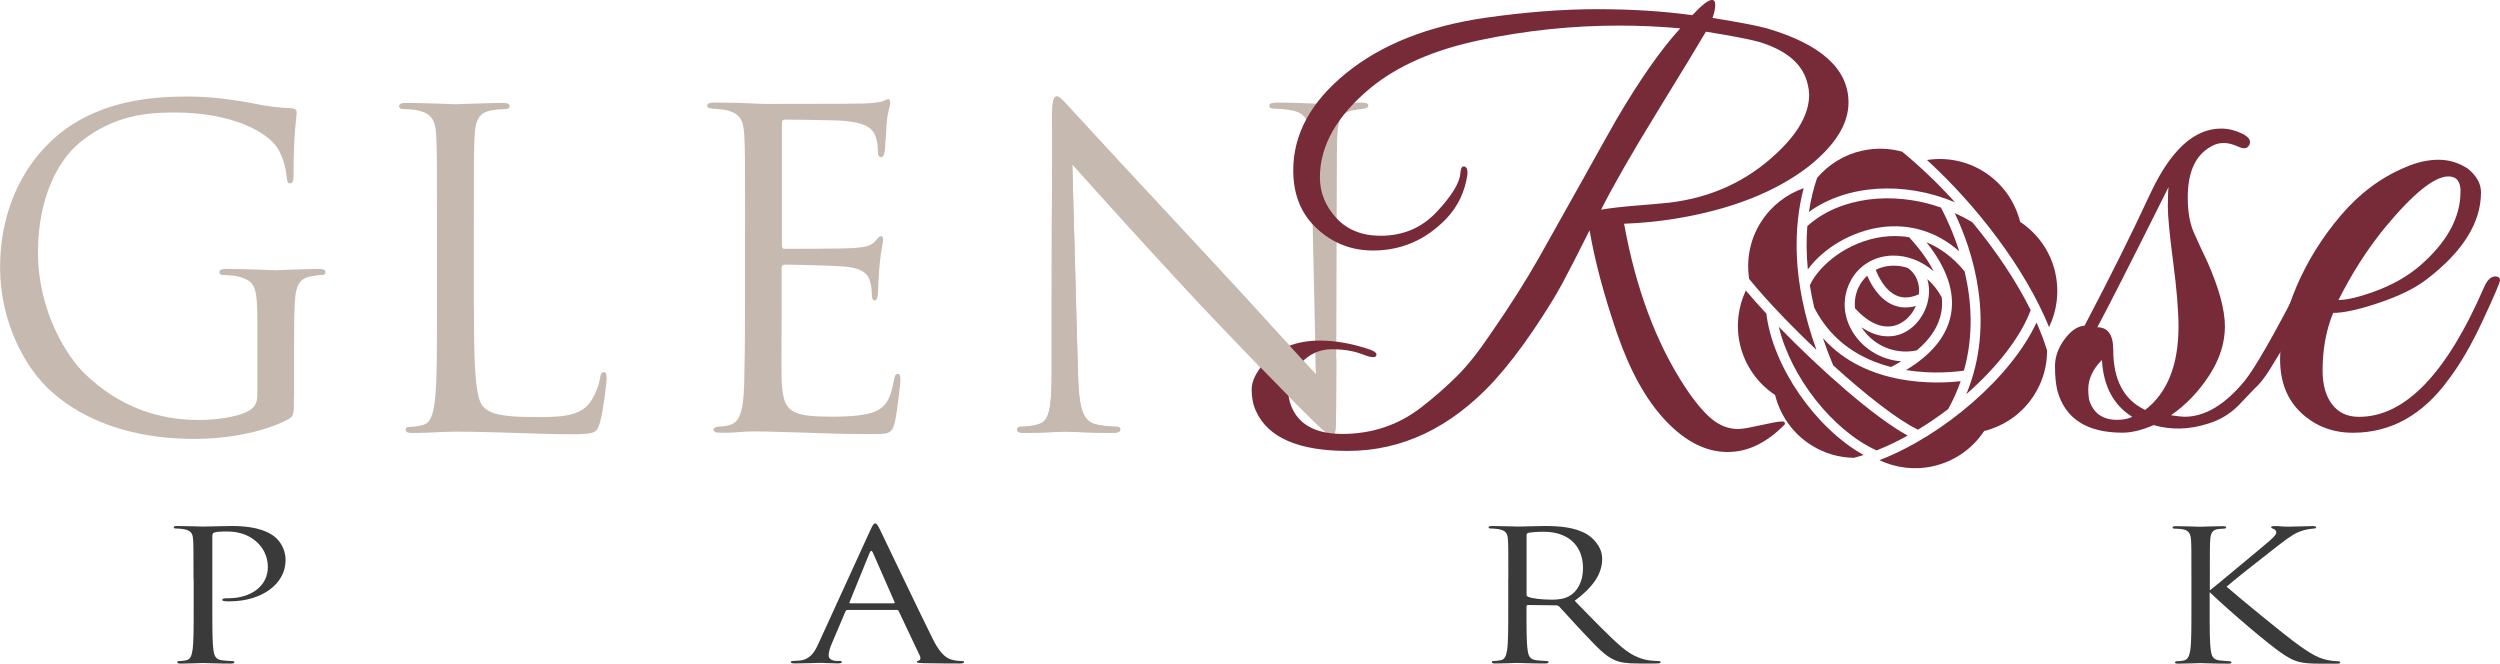
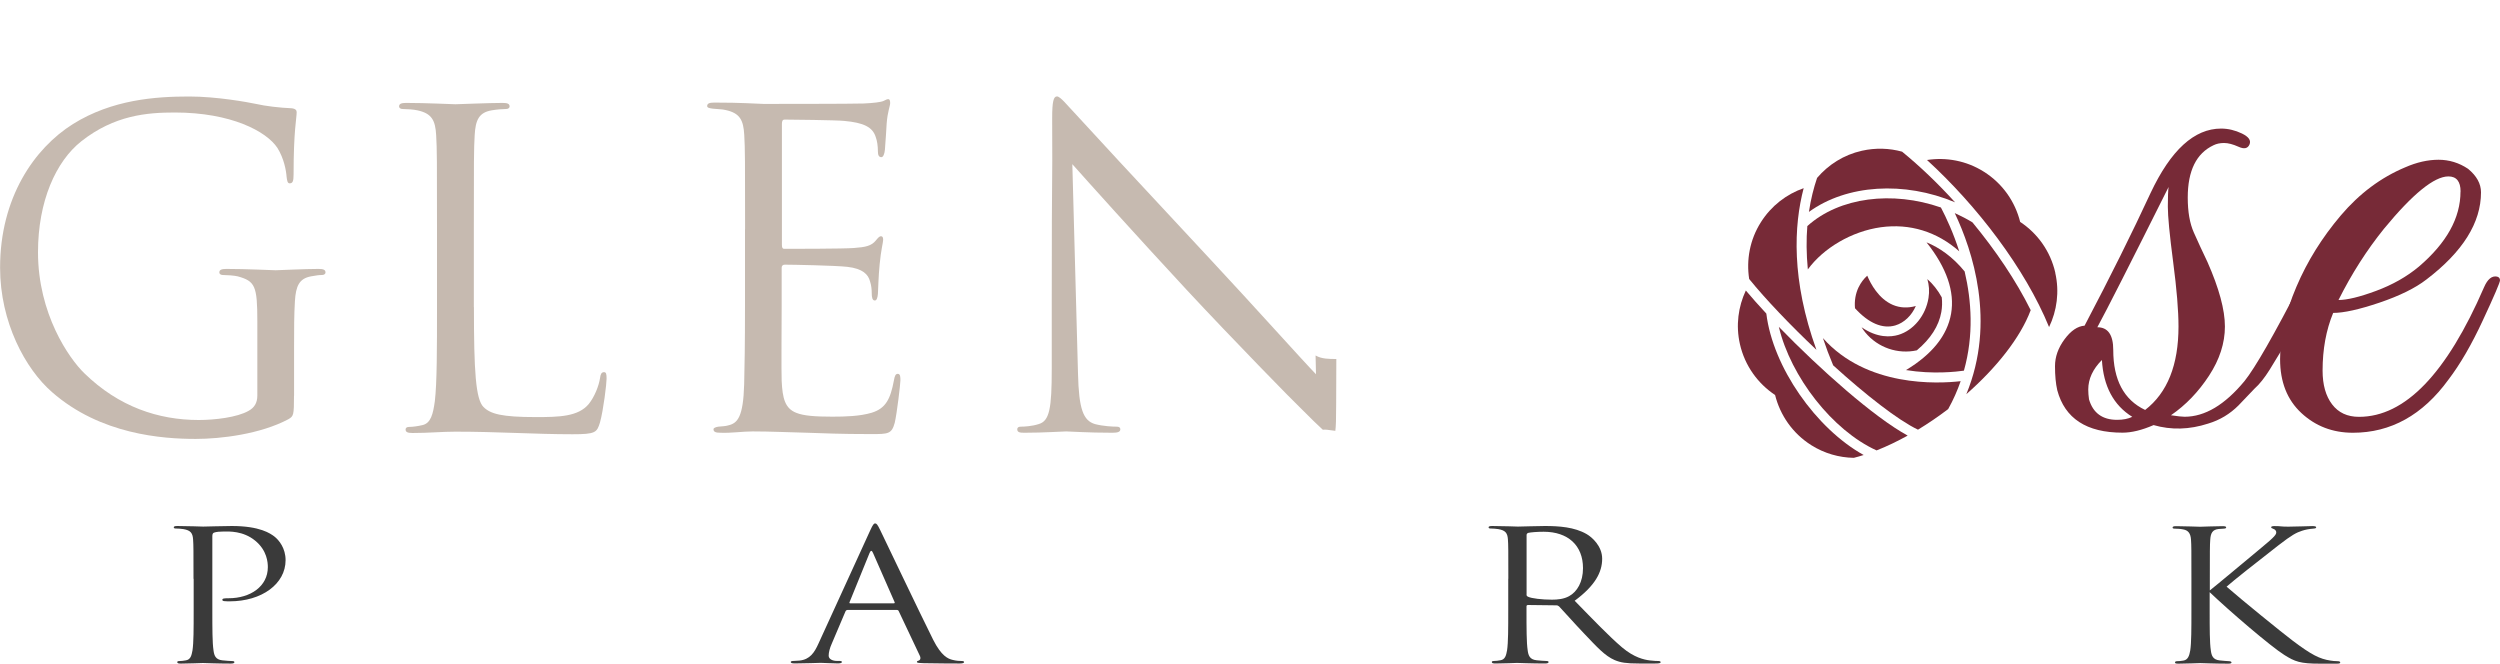
<svg xmlns="http://www.w3.org/2000/svg" id="logos" viewBox="0 0 300 79.63">
  <defs>
    <style>
      .cls-1 {
        fill: #3a3a3a;
      }

      .cls-2 {
        fill: #772a37;
      }

      .cls-3 {
        fill: #c6bab0;
      }
    </style>
  </defs>
  <g>
    <path class="cls-1" d="M23.22,69.45c0-3.41,0-4.02-.05-4.72-.05-.74-.27-1.09-1.17-1.24-.22-.04-.68-.07-.93-.07-.11,0-.22-.04-.22-.13,0-.13.14-.17.44-.17,1.23,0,2.87.07,3.09.07.6,0,2.18-.07,3.44-.07,3.41,0,4.64.92,5.08,1.24.6.46,1.37,1.44,1.37,2.86,0,2.84-2.84,4.94-6.72,4.94-.14,0-.44,0-.57-.02-.14,0-.3-.04-.3-.15,0-.17.16-.2.74-.2,2.65,0,4.72-1.44,4.72-3.73,0-.55-.08-2.01-1.53-3.19-1.45-1.18-3.11-1.09-3.74-1.09-.46,0-.93.04-1.17.13-.16.04-.22.2-.22.42v8.97c0,2.1,0,3.82.14,4.74.08.63.25,1.11,1.06,1.2.38.04.98.09,1.23.09.16,0,.22.07.22.13,0,.11-.14.17-.44.17-1.5,0-3.22-.07-3.36-.07-.08,0-1.8.07-2.62.07-.3,0-.44-.04-.44-.17,0-.07.05-.13.22-.13.25,0,.57-.04.82-.09.55-.09.68-.57.79-1.2.14-.92.14-2.64.14-4.74v-3.84Z" />
    <path class="cls-1" d="M101.73,73.19c-.14,0-.22.07-.27.17l-1.64,3.86c-.25.55-.38,1.07-.38,1.46,0,.44.52.63.98.63h.25c.27,0,.36.04.36.13,0,.13-.25.17-.49.17-.66,0-1.75-.07-2.05-.07s-1.8.07-3.08.07c-.36,0-.52-.04-.52-.17,0-.09.14-.13.38-.13.19,0,.44-.02.66-.04,1.26-.13,1.8-.96,2.29-2.05l6.2-13.56c.33-.72.44-.85.6-.85s.27.11.6.79c.41.83,4.7,9.85,6.36,13.17.98,1.94,1.77,2.29,2.35,2.42.41.11.85.13,1.06.13.16,0,.3.02.3.13,0,.13-.25.17-.55.17-.41,0-2.4,0-4.29-.04-.52-.02-.82-.02-.82-.15,0-.09.08-.13.19-.15.16-.04.33-.24.16-.59l-2.54-5.37c-.05-.09-.11-.13-.25-.13h-5.87ZM107.24,72.4c.14,0,.14-.07.11-.15l-2.59-5.9c-.14-.33-.27-.33-.41,0l-2.4,5.9c-.05.11,0,.15.08.15h5.21Z" />
    <path class="cls-1" d="M181,69.45c0-3.41,0-4.02-.05-4.72-.05-.74-.27-1.09-1.17-1.24-.22-.04-.68-.07-.93-.07-.11,0-.22-.04-.22-.13,0-.13.14-.17.44-.17,1.23,0,2.95.07,3.09.07.3,0,2.37-.07,3.22-.07,1.72,0,3.55.13,5,.96.68.39,1.88,1.46,1.88,2.97,0,1.62-.85,3.23-3.3,5.04,2.24,2.29,4.1,4.24,5.68,5.59,1.47,1.24,2.65,1.48,3.33,1.57.52.07.9.07,1.06.07.14,0,.25.07.25.13,0,.13-.16.17-.66.17h-1.94c-1.53,0-2.21-.11-2.92-.41-1.17-.5-2.13-1.57-3.69-3.21-1.15-1.2-2.43-2.66-2.98-3.23-.11-.09-.19-.13-.36-.13l-3.36-.04c-.14,0-.19.07-.19.17v.52c0,2.1,0,3.82.14,4.74.08.63.25,1.11,1.06,1.2.38.04.98.09,1.23.09.16,0,.22.07.22.13,0,.11-.14.17-.44.17-1.5,0-3.22-.07-3.36-.07-.03,0-1.75.07-2.57.07-.3,0-.44-.04-.44-.17,0-.07.05-.13.22-.13.25,0,.57-.04.82-.09.55-.09.68-.57.79-1.2.14-.92.14-2.64.14-4.74v-3.84ZM183.18,71.35c0,.11.05.2.19.26.41.2,1.67.35,2.87.35.66,0,1.42-.07,2.05-.42.96-.52,1.67-1.7,1.67-3.36,0-2.73-1.8-4.37-4.72-4.37-.82,0-1.56.07-1.83.13-.14.04-.22.13-.22.26v7.14Z" />
    <path class="cls-1" d="M265.18,70.85c.85-.66,4.56-3.78,6.22-5.15,1.64-1.35,1.75-1.57,1.75-1.83,0-.17-.14-.35-.36-.41-.19-.07-.25-.11-.25-.2s.16-.13.41-.13c.79,0,.71.07,1.64.07.85,0,2.46-.07,2.89-.07.38,0,.46.07.46.15s-.05.13-.3.15c-.52.04-1.01.13-1.39.26-.68.22-1.2.48-2.84,1.75-2.4,1.86-5.51,4.32-6.22,4.96,1.72,1.51,6.69,5.55,7.97,6.51,2.24,1.68,3.19,2.16,4.5,2.36.25.04.52.07.79.07.22,0,.38.04.38.15s-.11.15-.41.15h-2.02c-2.38,0-3-.24-4.29-1.05-1.64-1.03-6.55-5.24-8.95-7.53v2.25c0,2.1,0,3.82.14,4.74.08.63.25,1.11,1.06,1.2.38.04.93.09,1.09.09.25,0,.33.09.33.15,0,.11-.11.15-.41.15-1.5,0-3.22-.07-3.36-.07s-1.75.07-2.57.07c-.3,0-.44-.02-.44-.15,0-.07.05-.15.3-.15.16,0,.46-.02.71-.07.55-.09.71-.59.82-1.22.14-.92.14-2.64.14-4.74v-3.84c0-3.41,0-4.02-.05-4.72-.05-.74-.33-1.11-.93-1.22-.3-.07-.79-.09-.98-.09-.22,0-.3-.04-.3-.13,0-.13.14-.17.44-.17.9,0,2.73.07,2.87.07s1.86-.07,2.68-.07c.3,0,.44.04.44.15,0,.09-.05.13-.3.15-.3.02-.33.02-.6.04-.74.07-.96.5-1.01,1.27-.05.7-.05,1.31-.05,4.72v1.4Z" />
  </g>
  <g>
    <path class="cls-2" d="M223.04,34.45c-.39.81-.52,1.68-.44,2.54,1.64,1.8,3.31,2.51,4.84,2.06,1.07-.32,1.97-1.2,2.46-2.33-.97.27-1.89.23-2.75-.13-1.72-.73-2.68-2.55-3.08-3.51-.42.38-.77.84-1.03,1.38Z" />
-     <path class="cls-2" d="M227.15,31.88c-.75.01-1.45.19-2.06.5.26.68,1.06,2.49,2.54,3.11.78.33,1.67.26,2.64-.18.13-1.32-.34-2.46-1.33-3.15h0c-.58-.2-1.18-.29-1.79-.28Z" />
    <path class="cls-2" d="M235.77,32.59c-1.47-1.8-3.05-2.88-4.59-3.51,2.42,3.04,3.41,5.92,2.95,8.57-.46,2.61-2.28,4.87-5.41,6.76,3.27.53,6.1.19,6.95.07,1.2-4.26.91-8.4.09-11.89Z" />
    <path class="cls-2" d="M230.02,42.04c1.65-1.38,2.64-2.92,2.94-4.6.1-.57.12-1.16.05-1.76-.47-.86-1.06-1.6-1.73-2.19.21.7.27,1.47.14,2.27-.34,2.11-1.8,3.89-3.63,4.43-.89.26-2.49.4-4.4-.92.13.22.29.43.45.63,1.5,1.82,3.9,2.64,6.18,2.14Z" />
    <path class="cls-2" d="M230.16,51.56c1.23-.75,2.45-1.58,3.62-2.47.62-1.11,1.11-2.23,1.5-3.35-2.76.32-11.3.73-16.53-5.17.35,1.06.76,2.15,1.23,3.27,3.89,3.53,7.79,6.59,10.18,7.72Z" />
    <path class="cls-2" d="M246.64,32.74c-.59-2.61-2.15-4.74-4.22-6.11-.6-2.4-2.08-4.59-4.35-6.02-2.12-1.34-4.54-1.76-6.83-1.41,5.98,5.46,11.78,13.02,14.65,20.05.94-1.96,1.26-4.23.74-6.51Z" />
    <path class="cls-2" d="M213.46,39.22c1.43,6.01,6.45,12.44,11.73,14.83,1.24-.49,2.49-1.09,3.73-1.78-4.05-2.21-10.52-7.95-15.47-13.06Z" />
    <path class="cls-2" d="M216.44,22.58c-2.05.72-3.88,2.1-5.13,4.08-1.34,2.11-1.76,4.53-1.41,6.82,1.99,2.45,4.94,5.54,8.07,8.5-3.03-8.41-2.71-14.9-1.53-19.4Z" />
    <path class="cls-2" d="M234.61,24.28c-2.05-2.26-4.21-4.32-6.36-6.08-1.52-.42-3.17-.48-4.82-.11-2.19.49-4.03,1.68-5.38,3.26-.4,1.18-.75,2.53-.98,4.08,4.54-3.3,11.45-3.72,17.54-1.15Z" />
    <path class="cls-2" d="M211.96,37.63c-.91-.98-1.74-1.91-2.46-2.77-.91,1.94-1.22,4.18-.71,6.43.59,2.61,2.16,4.74,4.22,6.11.6,2.4,2.08,4.59,4.34,6.02,1.59,1,3.35,1.49,5.11,1.52.39-.1.78-.21,1.18-.34-5.72-3.17-10.9-10.55-11.68-16.97Z" />
    <path class="cls-2" d="M216.88,27.13c-.13,1.57-.12,3.31.06,5.2,1.86-2.55,5.25-4.57,8.76-5.06,3.48-.48,6.74.53,9.41,2.89-.7-2.19-1.54-4-2.2-5.26-5.81-2.02-12.16-1.25-16.02,2.22Z" />
-     <path class="cls-2" d="M245.65,42.05c-.34-1.1-.77-2.22-1.27-3.35-3,6.51-11.16,13.56-18.85,16.52,1.95.92,4.2,1.23,6.46.72,2.61-.59,4.74-2.15,6.11-4.22,2.4-.6,4.59-2.08,6.02-4.35,1.05-1.66,1.54-3.5,1.53-5.33Z" />
    <path class="cls-2" d="M243.69,37.23c-1.77-3.57-4.23-7.2-7-10.55-.69-.42-1.4-.78-2.12-1.11,2.13,4.49,4.98,13.04,1.39,21.73,3.57-3.13,6.47-6.74,7.72-10.07Z" />
-     <path class="cls-2" d="M217.7,36.9c2.15,4.25,5.77,6.25,9.23,7.14.43-.22.83-.45,1.21-.68-2-.15-3.91-1.1-5.23-2.7-1.65-2-2.01-4.52-.95-6.73.95-2,2.88-3.21,5.16-3.26,1.78-.03,3.51.66,4.92,1.89-.66-1.31-1.64-2.67-2.94-4.09-1.18-.2-2.29-.17-3.24-.04-4.2.59-7.55,3.38-8.68,5.8.13.86.31,1.74.52,2.65Z" />
  </g>
  <g>
    <path class="cls-3" d="M35.28,47.48c0,2.36-.05,2.46-.68,2.83-3.35,1.78-8.07,2.36-11.11,2.36-3.98,0-11.43-.52-17.24-5.61-3.2-2.78-6.24-8.39-6.24-14.94,0-8.39,4.09-14.31,8.75-17.24,4.72-2.94,9.91-3.3,13.94-3.3,3.3,0,7.02.68,8.02.89,1.1.26,2.94.47,4.25.52.52.05.63.26.63.47,0,.73-.37,2.2-.37,7.44,0,.84-.1,1.1-.47,1.1-.26,0-.31-.31-.37-.79-.05-.73-.31-2.2-1.1-3.46-1.31-1.99-5.56-4.25-12.32-4.25-3.3,0-7.23.31-11.22,3.46-3.04,2.41-5.19,7.18-5.19,13.31,0,7.39,3.72,12.74,5.56,14.52,4.14,4.04,8.91,5.61,13.73,5.61,1.89,0,4.61-.31,5.98-1.1.68-.37,1.05-.94,1.05-1.83v-8.91c0-4.25-.26-4.82-2.36-5.4-.42-.1-1.31-.16-1.78-.16-.21,0-.42-.1-.42-.31,0-.31.26-.42.84-.42,2.36,0,5.66.16,5.92.16s3.56-.16,5.14-.16c.58,0,.84.1.84.42,0,.21-.21.31-.42.31-.37,0-.68.05-1.31.16-1.42.26-1.83,1.15-1.94,2.99-.1,1.68-.1,3.25-.1,5.45v5.87Z" />
    <path class="cls-3" d="M56.87,36.84c0,7.71.21,11.06,1.15,12,.84.84,2.2,1.21,6.29,1.21,2.78,0,5.08-.05,6.34-1.57.68-.84,1.21-2.15,1.36-3.14.05-.42.16-.68.47-.68.26,0,.31.21.31.79s-.37,3.72-.79,5.24c-.37,1.21-.52,1.42-3.3,1.42-4.51,0-8.96-.31-14.05-.31-1.62,0-3.2.16-5.14.16-.58,0-.84-.1-.84-.42,0-.16.1-.31.42-.31.47,0,1.1-.1,1.57-.21,1.05-.21,1.31-1.36,1.52-2.88.26-2.2.26-6.34.26-11.37v-9.22c0-8.18,0-9.64-.1-11.32-.1-1.78-.52-2.62-2.25-2.99-.42-.1-1.31-.16-1.78-.16-.21,0-.42-.1-.42-.31,0-.31.26-.42.84-.42,2.36,0,5.66.16,5.92.16s4.09-.16,5.66-.16c.58,0,.84.1.84.42,0,.21-.21.31-.42.31-.37,0-1.1.05-1.73.16-1.52.26-1.94,1.15-2.04,2.99-.1,1.68-.1,3.14-.1,11.32v9.33Z" />
    <path class="cls-3" d="M89.41,27.51c0-8.18,0-9.64-.1-11.32-.1-1.78-.52-2.62-2.25-2.99-.37-.1-1.05-.1-1.52-.16-.37-.05-.68-.1-.68-.31,0-.31.26-.42.84-.42,1.21,0,2.62,0,5.92.16.37,0,10.8,0,12-.05,1.15-.05,2.1-.16,2.41-.31.31-.16.42-.21.58-.21s.21.21.21.47c0,.37-.31,1-.42,2.46-.05.79-.1,1.78-.21,3.14-.05.52-.21.89-.42.89-.31,0-.42-.26-.42-.68,0-.68-.1-1.31-.26-1.73-.37-1.21-1.47-1.73-3.77-1.94-.89-.1-6.6-.16-7.18-.16-.21,0-.31.16-.31.52v14.47c0,.37.05.52.31.52.68,0,7.13,0,8.33-.1,1.42-.1,2.1-.26,2.62-.89.26-.31.42-.52.63-.52.16,0,.26.1.26.42s-.26,1.21-.42,2.94c-.16,1.63-.16,2.83-.21,3.56-.05.52-.16.79-.37.79-.31,0-.37-.42-.37-.84,0-.47-.05-1-.21-1.47-.21-.79-.84-1.52-2.73-1.73-1.42-.16-6.6-.26-7.5-.26-.26,0-.37.16-.37.37v4.61c0,1.78-.05,7.86,0,8.96.1,2.15.42,3.3,1.73,3.83.89.37,2.31.47,4.35.47,1.57,0,3.3-.05,4.72-.47,1.68-.52,2.25-1.63,2.67-3.88.1-.58.21-.79.47-.79.31,0,.31.42.31.79,0,.42-.42,3.98-.68,5.08-.37,1.36-.79,1.36-2.83,1.36-3.88,0-5.61-.1-7.65-.16-2.1-.05-4.51-.16-6.55-.16-1.26,0-2.52.21-3.88.16-.58,0-.84-.1-.84-.42,0-.16.26-.26.58-.31.52-.05.84-.05,1.21-.16,1.1-.26,1.78-1,1.89-4.93.05-2.04.1-4.72.1-9.38v-9.22Z" />
-     <path class="cls-3" d="M126.2,36.48c0-18.92.1-12.11.05-22.28,0-2.04.16-2.62.58-2.62s1.31,1.15,1.83,1.68c.79.89,8.6,9.33,16.67,17.98,5.19,5.56,10.9,11.95,12.58,13.68l-.58-26.63c-.05-3.41-.42-4.56-2.04-4.98-.94-.21-1.78-.26-2.25-.26-.58,0-.73-.16-.73-.37,0-.31.42-.37,1.05-.37,2.36,0,4.87.16,5.45.16s2.31-.16,4.45-.16c.58,0,.94.05.94.37,0,.21-.21.31-.58.37-.42.05-.73.1-1.36.21-1.47.31-1.83,1.1-1.83,4.72l-.1,30.61c0,3.46-.1,3.72-.47,3.72-.42,0-1.05-.58-3.83-3.35-.58-.52-8.12-8.23-13.68-14.2-6.08-6.55-12-13.16-13.68-15.04l.68,25.11c.1,4.3.63,5.66,2.04,6.08,1,.26,2.15.31,2.62.31.26,0,.42.1.42.31,0,.31-.31.42-.94.42-2.99,0-5.08-.16-5.56-.16s-2.67.16-5.03.16c-.52,0-.84-.05-.84-.42,0-.21.16-.31.42-.31.42,0,1.36-.05,2.15-.31,1.31-.37,1.57-1.89,1.57-6.66v-7.76Z" />
  </g>
  <g>
-     <path class="cls-2" d="M214.08,51.03c-2.06,2.04-4.23,3.21-6.78,3.21s-5.01-1.23-7.37-3.7c-2.36-2.47-4.32-5.99-5.9-10.58-1.57-4.59-2.66-8.69-3.28-12.32-1.4,2.8-2.49,4.92-3.28,6.39-.79,1.46-1.94,3.33-3.47,5.6-1.53,2.27-3.12,4.32-4.78,6.16-5.15,5.55-10.98,8.32-17.49,8.32-5.9,0-9.57-1.59-11.01-4.78-.35-.74-.52-1.61-.52-2.59s.5-2.04,1.51-3.18c1.62-1.79,3.84-2.69,6.68-2.69,1.92,0,3.95.37,6.09,1.11.57.22.79.46.66.72-.13.26-.7.2-1.7-.2-1.01-.39-2.22-.59-3.64-.59s-2.64.55-3.67,1.64c-1.03,1.09-1.54,2.23-1.54,3.41,0,.52.11,1.09.33,1.7.87,2.27,2.93,3.41,6.16,3.41,3.58,0,6.75-1.07,9.5-3.21,1.57-1.22,2.99-2.47,4.26-3.73s2.62-2.97,4.06-5.11c2.27-3.28,4.2-6.32,5.8-9.14,1.59-2.82,3.32-5.9,5.18-9.24,1.86-3.34,3.22-5.78,4.09-7.3,2.79-4.76,5.35-8.41,7.66-10.94-2.45-.22-4.89-.33-7.34-.33-5.59,0-11.15.58-16.67,1.74-5.53,1.16-9.9,3.07-13.14,5.73-4.06,3.36-6.09,6.94-6.09,10.74,0,1.83.66,3.46,1.97,4.88,1.31,1.42,3.08,2.13,5.31,2.13,2.71,0,4.96-.96,6.75-2.88,1.79-1.92,2.73-3.45,2.82-4.59.04-.57.17-.85.39-.85.35,0,.5.33.46.98-.31,2.1-1.16,3.86-2.55,5.31-2.45,2.53-5.37,3.8-8.78,3.8-2.58,0-4.82-.87-6.72-2.62-1.9-1.75-2.85-4.08-2.85-7.01,0-4.32,2.11-8.2,6.32-11.63,4.21-3.43,9.75-5.64,16.61-6.65,4.89-.7,9.4-1.05,13.53-1.05s7.94.24,11.43.72c1.14-1.22,1.92-1.83,2.36-1.83.26,0,.39.21.39.62s-.11.93-.33,1.54c3.23.52,5.39.94,6.49,1.24,6.55,1.92,9.83,4.89,9.83,8.91,0,2.58-1.6,5.13-4.78,7.67-4.02,3.1-9.39,5.2-16.12,6.29-1.92.31-3.93.5-6.03.59,1.4,7.73,3.82,14.24,7.27,19.52,1.18,1.79,2.26,3.09,3.24,3.9.98.81,2.04,1.21,3.18,1.21,1.2,0,4.28-.92,5.3-.91.32,0,.4.27.21.45ZM217.09,11.33c0-.35-.04-.7-.13-1.05-.48-2.45-2.42-4.19-5.83-5.24-1.05-.3-3.19-.72-6.42-1.24-.79,1.35-2.71,4.52-5.77,9.5-3.06,4.98-5.33,8.93-6.81,11.86.96-.17,2.37-.34,4.23-.49,1.86-.15,3.2-.27,4.03-.36,4.98-.61,9.21-2.56,12.71-5.83,2.66-2.45,4-4.83,4-7.14Z" />
    <path class="cls-2" d="M260.51,49.83c.79.12,1.33.18,1.64.18,2.43,0,4.82-1.42,7.19-4.28,1.27-1.58,3.55-5.55,6.82-11.92.12-.3.33-.45.64-.45.55-.06.82.15.82.64,0,.12-.14.47-.41,1.05-.27.58-.53,1.15-.77,1.73-.24.58-.64,1.41-1.18,2.5s-1.02,1.97-1.41,2.64c-.4.67-.9,1.49-1.5,2.46-.61.97-1.21,1.73-1.82,2.27l-1.91,2c-1.03,1.03-2.24,1.76-3.64,2.18-2.24.73-4.43.79-6.55.18-1.4.61-2.64.91-3.73.91-4.31,0-6.92-1.7-7.83-5.1-.18-.79-.27-1.74-.27-2.87s.38-2.2,1.14-3.23c.76-1.03,1.56-1.58,2.41-1.64,3.09-5.88,5.73-11.19,7.92-15.92,2.43-5.16,5.25-7.73,8.46-7.73.85,0,1.68.2,2.5.59.82.4,1.12.83.91,1.32-.21.49-.65.58-1.32.27-.67-.3-1.24-.45-1.73-.45s-.91.09-1.27.27c-2.06.97-3.09,3.06-3.09,6.28,0,1.7.24,3.09.73,4.19.48,1.09,1.03,2.27,1.64,3.55,1.39,3.15,2.09,5.73,2.09,7.73s-.64,3.97-1.91,5.91c-1.27,1.94-2.79,3.52-4.55,4.73ZM250.59,46.74c0,.36.03.76.09,1.18.48,1.64,1.61,2.46,3.37,2.46.73,0,1.33-.12,1.82-.36-2.24-1.39-3.46-3.67-3.64-6.82-1.09,1.09-1.64,2.27-1.64,3.55ZM257.42,49.19c2.67-2.06,4-5.4,4-10.01,0-1.88-.21-4.46-.64-7.73-.43-3.28-.64-5.49-.64-6.64s.03-1.94.09-2.37c-4.61,9.22-7.46,14.83-8.55,16.83,1.27,0,1.91.91,1.91,2.73,0,3.58,1.27,5.98,3.82,7.19Z" />
    <path class="cls-2" d="M279.98,37.55c-.85,2.06-1.27,4.37-1.27,6.92,0,1.7.38,3.05,1.14,4.05.76,1,1.83,1.5,3.23,1.5,5.52,0,10.52-5.19,15.01-15.56.42-.97.94-1.39,1.55-1.27.24.06.36.21.36.45s-.68,1.84-2.05,4.78c-1.36,2.94-2.75,5.32-4.14,7.14-3.09,4.25-6.92,6.37-11.46,6.37-2.43,0-4.49-.79-6.19-2.37-1.7-1.58-2.55-3.73-2.55-6.46s.65-5.63,1.96-8.69c1.3-3.06,3.08-5.91,5.32-8.55,2.24-2.64,4.82-4.56,7.73-5.78,1.39-.61,2.73-.91,4-.91s2.46.36,3.55,1.09c1.03.85,1.55,1.79,1.55,2.82,0,3.64-2.18,7.13-6.55,10.46-1.33,1.03-3.22,1.96-5.64,2.78-2.43.82-4.28,1.23-5.55,1.23ZM295.27,22.99c0-1.21-.49-1.82-1.46-1.82-1.7,0-4.28,2.09-7.73,6.28-2.06,2.55-3.88,5.4-5.46,8.55,1.03,0,2.53-.36,4.5-1.09,1.97-.73,3.69-1.7,5.14-2.91,3.34-2.85,5-5.85,5-9.01Z" />
  </g>
  <path class="cls-3" d="M157.87,42.69l.05,2.22c-1.68-1.73-7.39-8.12-12.58-13.68-8.07-8.65-15.88-17.09-16.67-17.98-.52-.52-1.42-1.68-1.83-1.68s-.58.58-.58,2.62c.05,10.17-.05,3.35-.05,22.28v7.76c0,4.77-.26,6.29-1.57,6.66-.79.26-1.73.31-2.15.31-.26,0-.42.1-.42.31,0,.37.31.42.84.42,2.36,0,4.56-.16,5.03-.16s2.57.16,5.56.16c.63,0,.94-.1.94-.42,0-.21-.16-.31-.42-.31-.47,0-1.63-.05-2.62-.31-1.41-.42-1.94-1.78-2.04-6.08l-.68-25.11c1.68,1.89,7.6,8.49,13.68,15.04,5.56,5.98,13.1,13.68,13.68,14.2,1.31,1.31,2.14,2.13,2.7,2.63.17-.02.34-.02.5,0,.33.05.67.09,1,.13.07-.5.1-1.43.1-3.14l.02-5.48c-.83,0-1.79,0-2.48-.42Z" />
</svg>